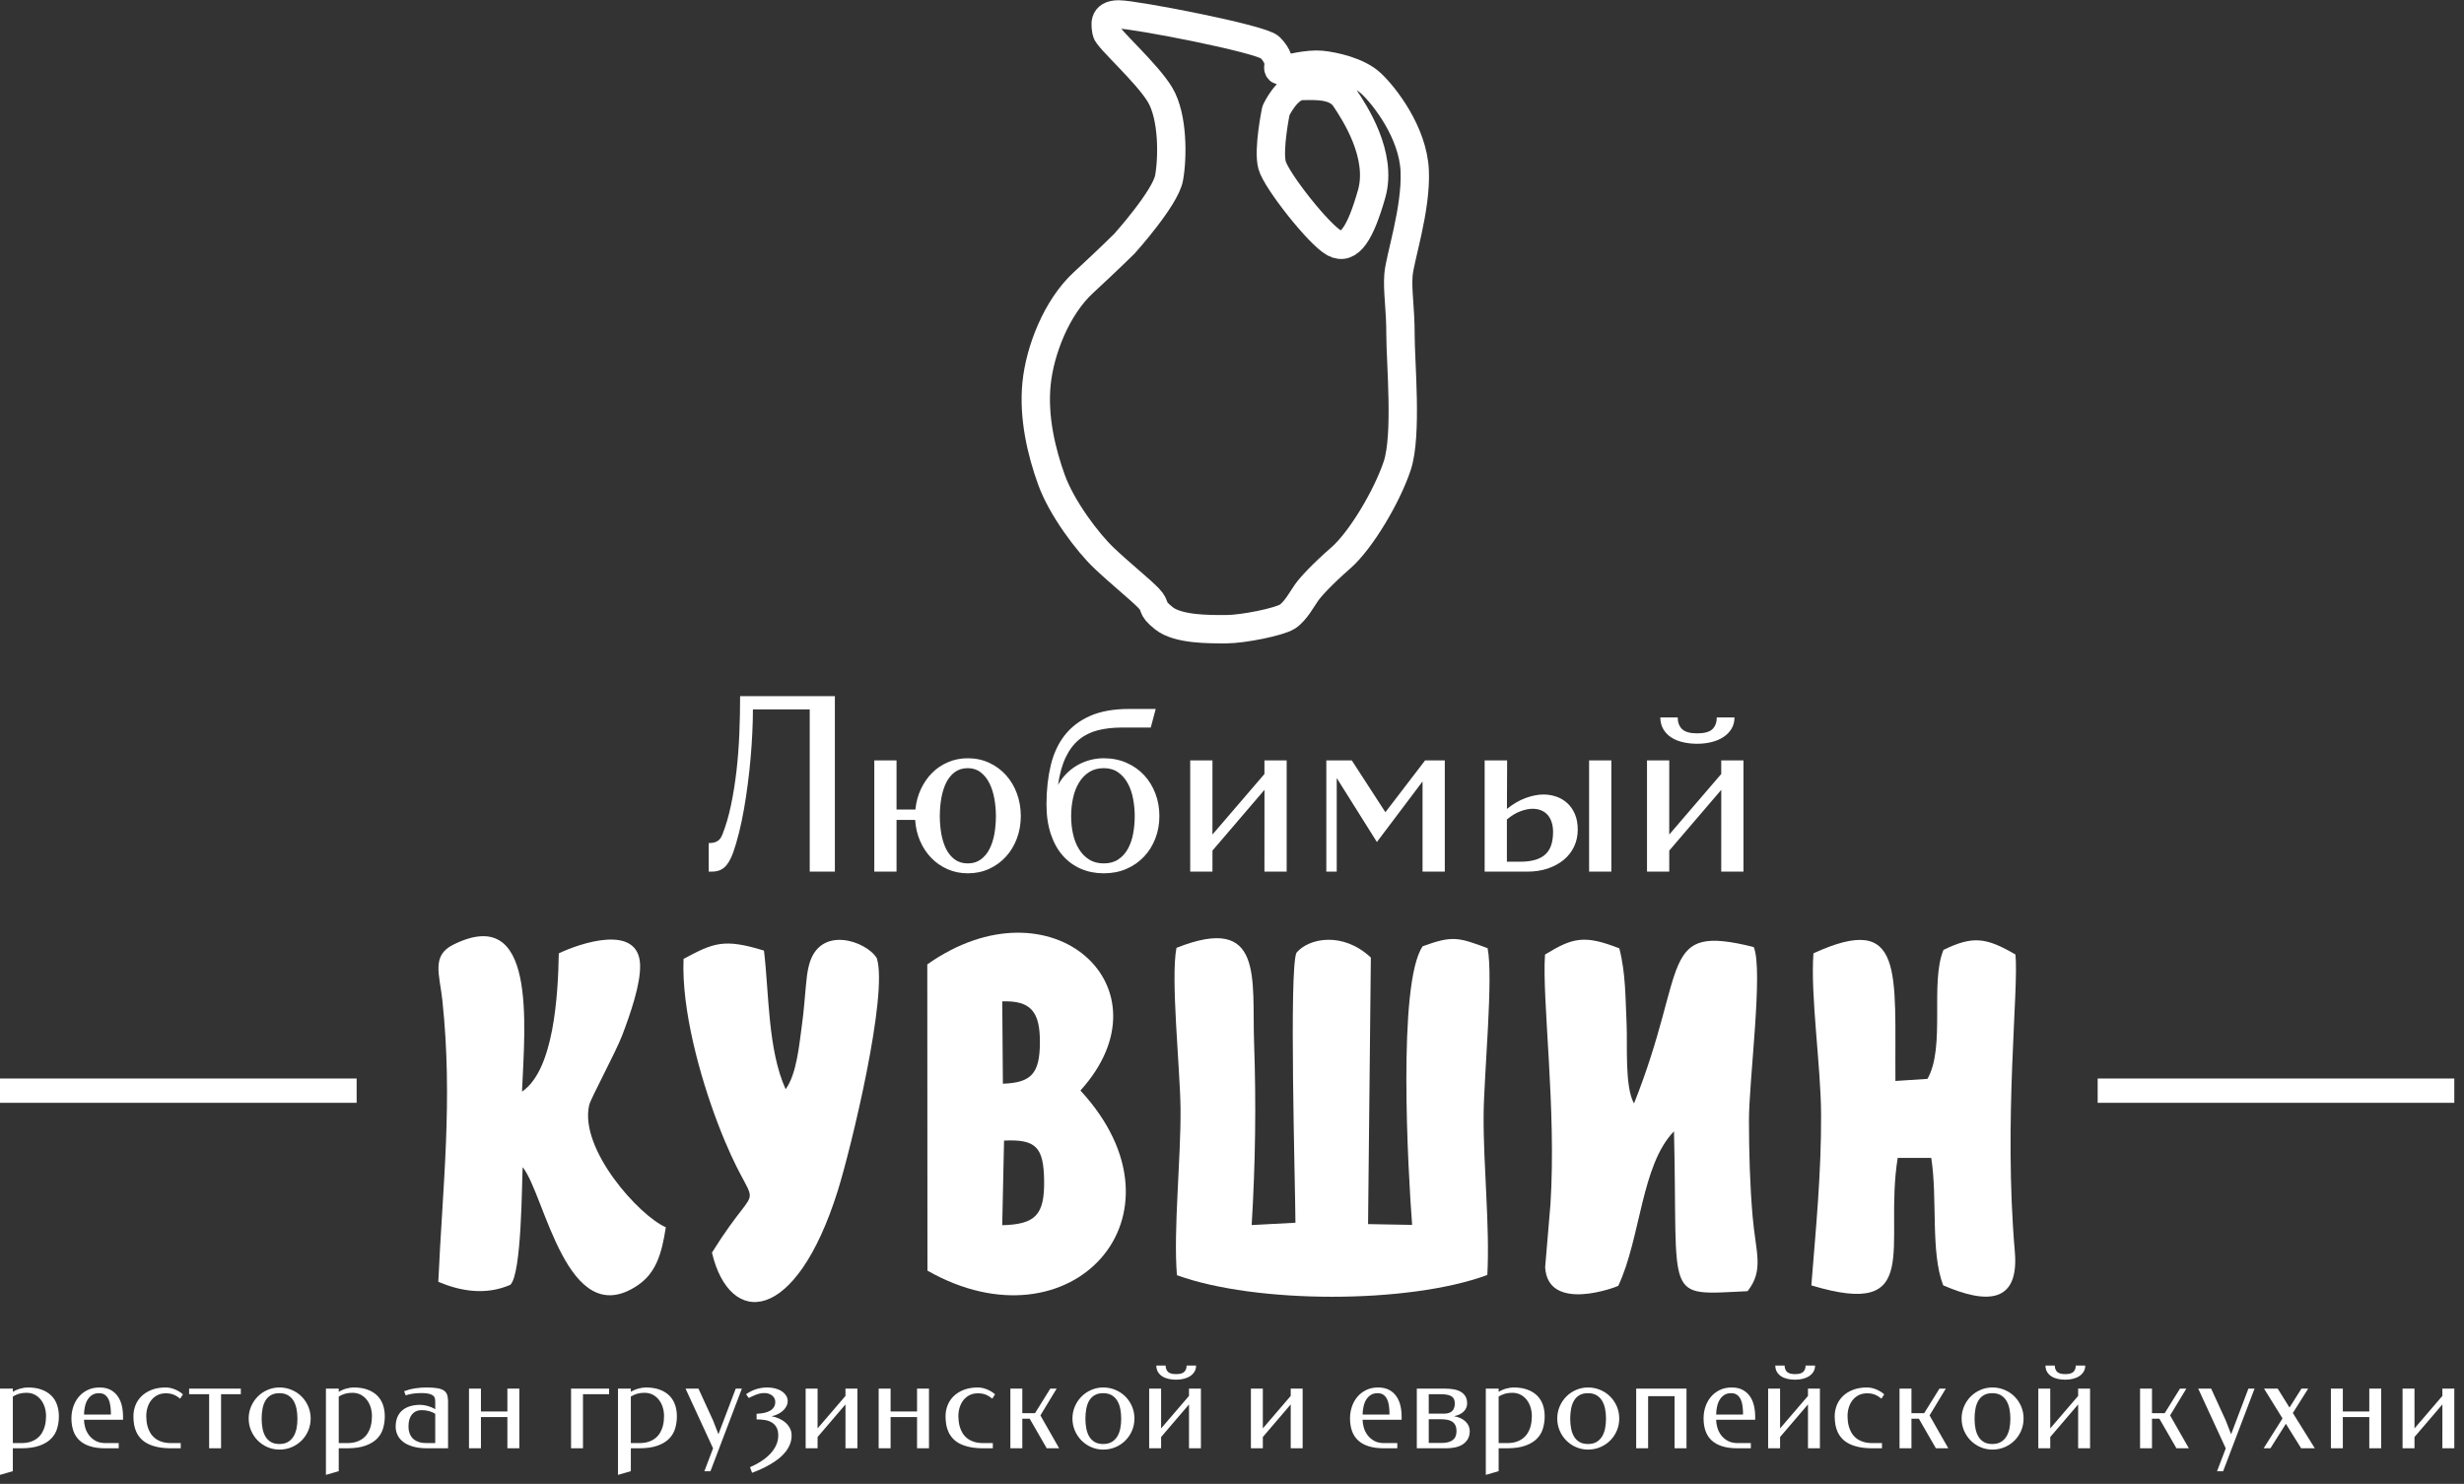
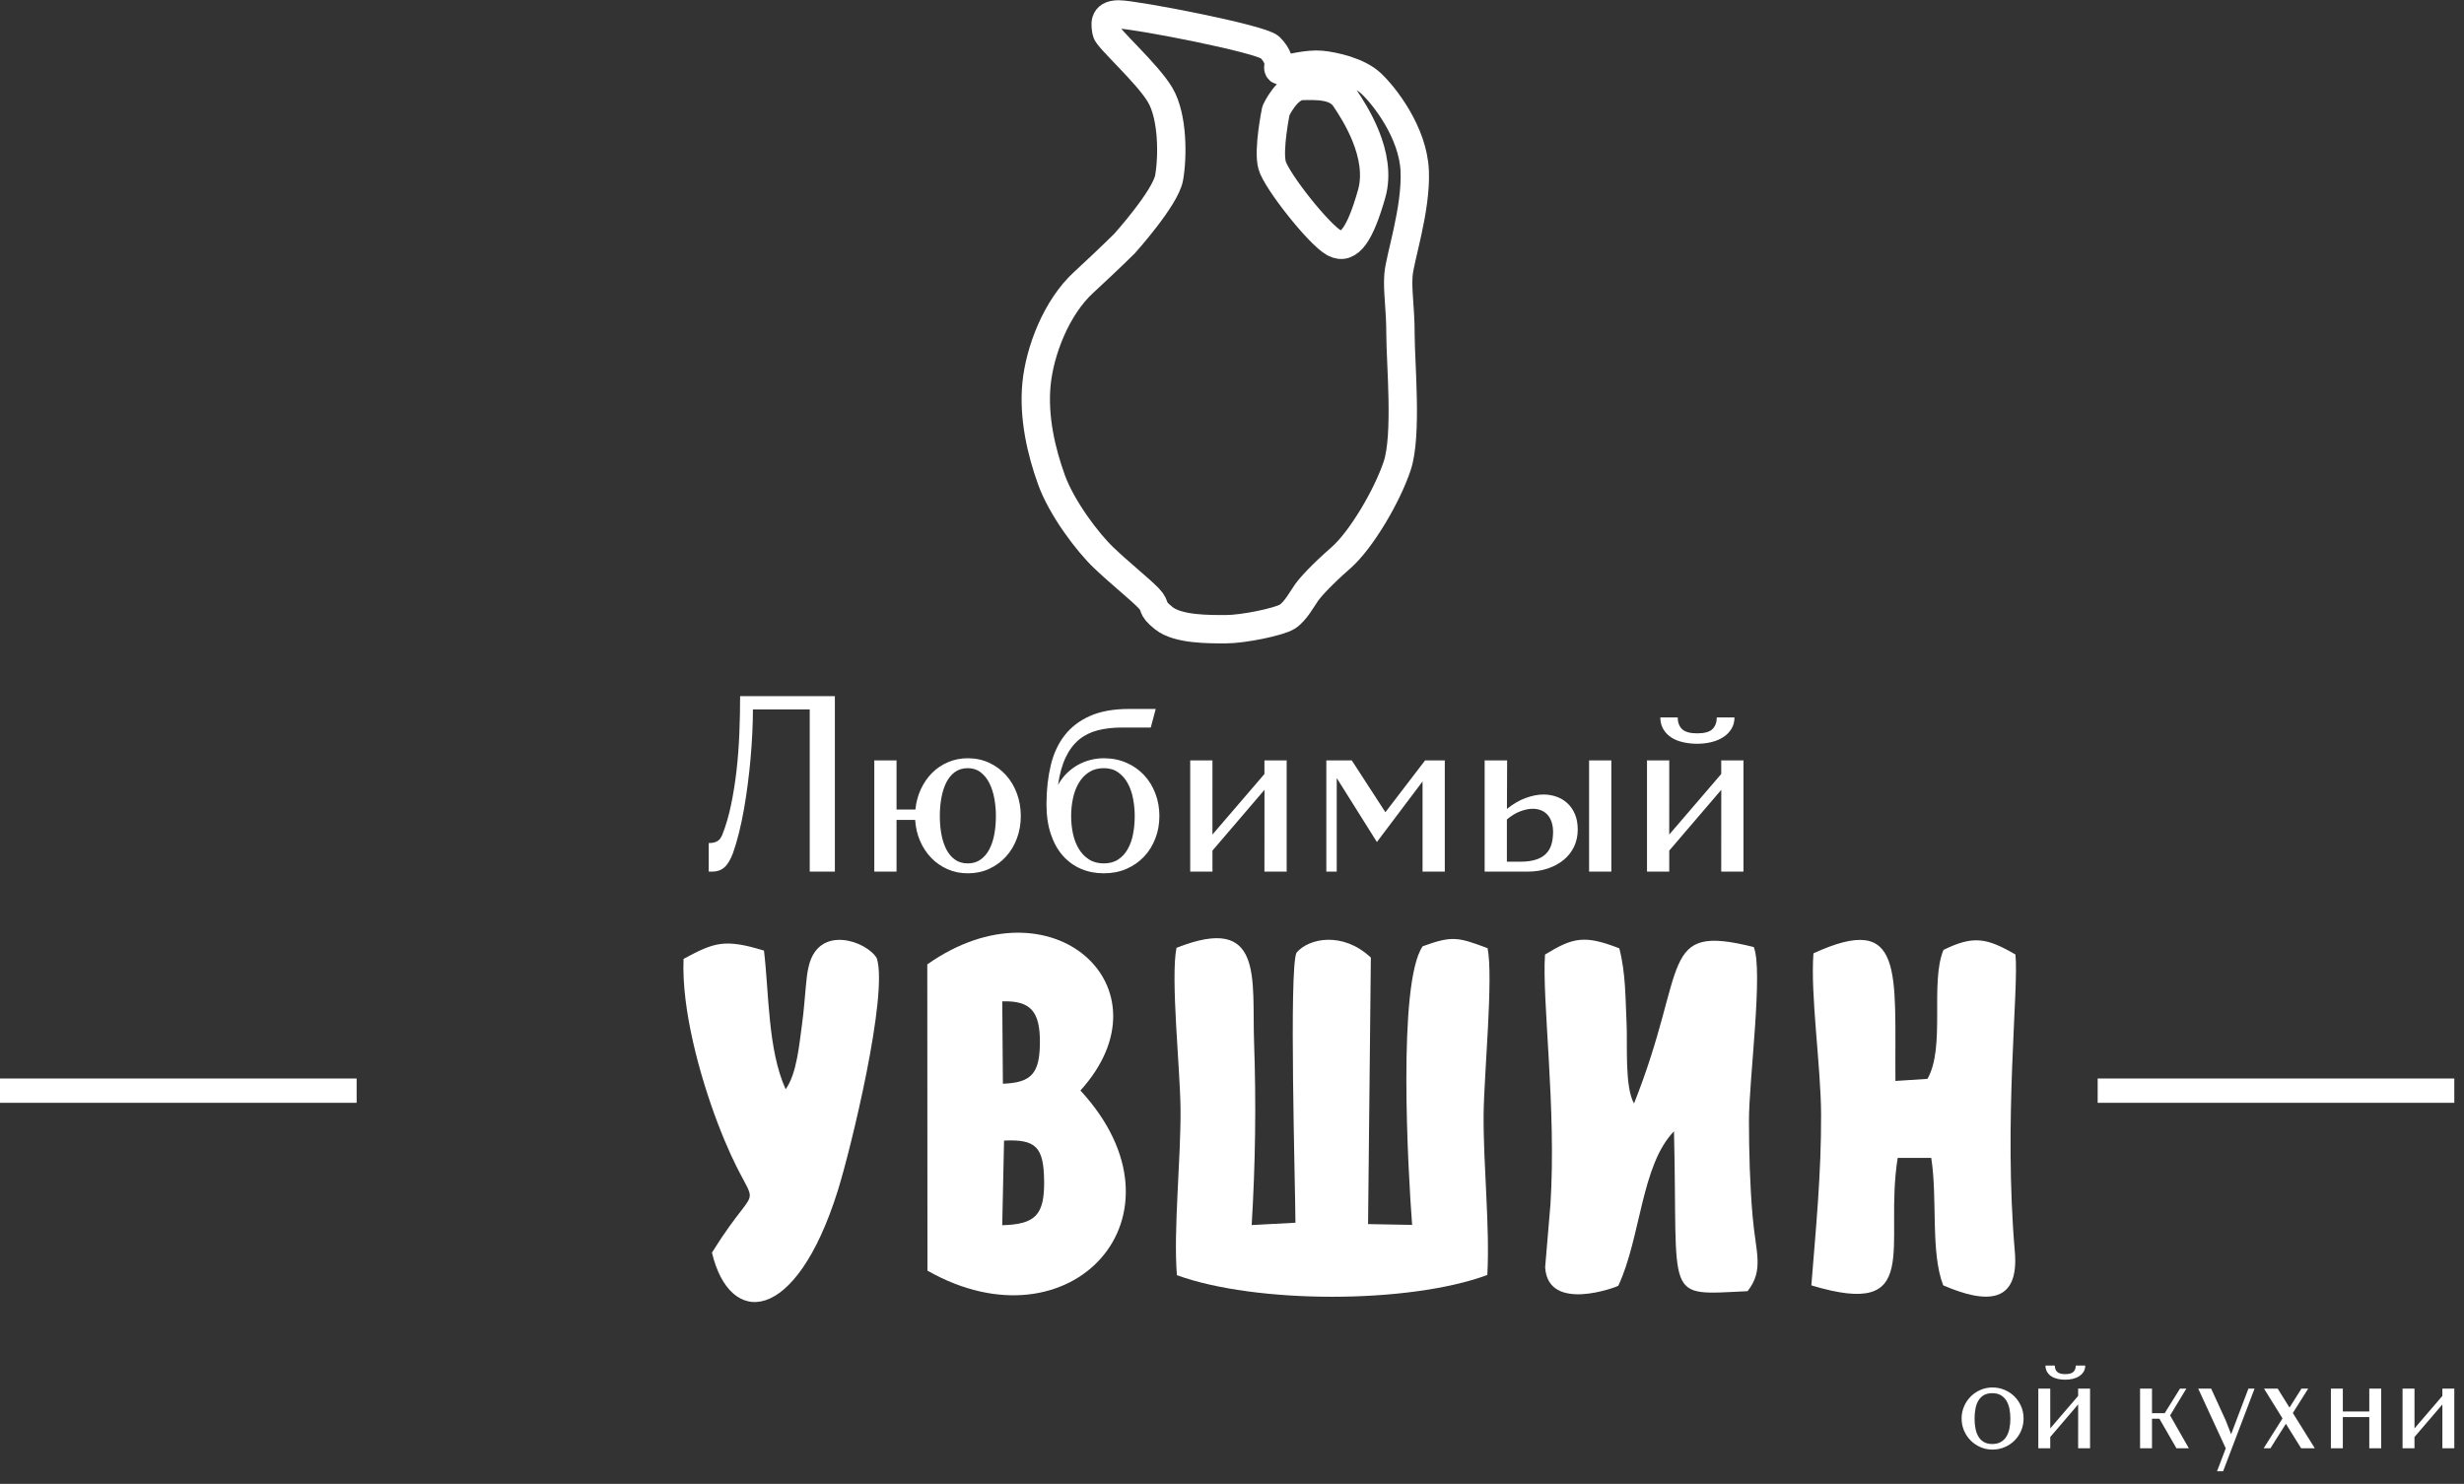
<svg xmlns="http://www.w3.org/2000/svg" width="171" height="103" viewBox="0 0 171 103" fill="none">
  <rect x="0" y="0" width="171" height="103" fill="#333333" stroke="none" />
  <path fill-rule="evenodd" clip-rule="evenodd" d="M0 74.864H24.75V76.551H0V74.864Z" fill="white" />
  <path fill-rule="evenodd" clip-rule="evenodd" d="M81.647 65.794C81.228 67.878 81.904 74.265 81.928 76.946C81.96 80.455 81.423 85.396 81.677 88.515C87.144 90.508 97.755 90.522 103.22 88.501C103.404 85.122 102.936 80.936 102.962 77.363C102.982 74.698 103.65 67.837 103.238 65.816C101.228 65.075 100.828 64.916 98.732 65.685C96.978 68.247 97.715 81.286 98 85.025L94.943 84.969L95.136 66.468C93.197 64.647 90.832 65.109 89.974 66.133C89.451 67.261 89.888 82.116 89.903 84.874L86.866 85.036C87.124 80.757 87.183 76.624 87.032 72.356C86.876 67.949 87.743 63.375 81.647 65.794Z" fill="white" />
  <path fill-rule="evenodd" clip-rule="evenodd" d="M64.353 66.943L64.364 88.2C74.305 93.857 83.012 84.401 74.981 75.696C81.437 68.566 72.966 60.863 64.353 66.943ZM69.6 75.225C71.584 75.156 72.158 74.51 72.169 72.365C72.181 70.225 71.539 69.443 69.556 69.509L69.6 75.225ZM69.554 85.047C71.862 84.983 72.494 84.338 72.461 81.948C72.43 79.627 71.897 79.067 69.681 79.173L69.554 85.047Z" fill="white" />
  <path fill-rule="evenodd" clip-rule="evenodd" d="M121.281 89.626C122.438 88.148 121.848 86.952 121.633 84.465C121.44 82.246 121.381 80.009 121.377 77.78C121.371 75.019 122.383 67.344 121.709 65.739C115.04 64.067 117.189 67.086 113.4 76.596C112.743 75.444 112.952 72.471 112.886 71.092C112.802 69.318 112.828 67.55 112.379 65.828C109.973 64.89 109.17 65.063 107.223 66.261C107.003 69.38 108.025 76.947 107.599 83.617L107.232 87.97C107.429 91.165 112.241 89.316 112.308 89.253C113.876 85.902 113.895 80.865 116.174 78.529C116.465 90.429 115.397 89.898 121.281 89.626Z" fill="white" />
  <path fill-rule="evenodd" clip-rule="evenodd" d="M125.852 66.174C125.633 69.096 126.37 74.003 126.382 77.363C126.397 81.485 126.028 85.177 125.706 89.223C133.551 91.588 130.715 86.495 131.699 80.376L134.027 80.374C134.475 83.236 133.967 86.924 134.857 89.22C137.864 90.523 140.14 90.498 139.828 86.883C139.035 77.704 140.113 68.674 139.872 66.256C137.85 65.082 136.928 64.934 134.875 65.938C133.928 68.224 135.03 72.677 133.765 74.888L131.541 75.034C131.481 67.458 132.215 63.259 125.852 66.174Z" fill="white" />
-   <path fill-rule="evenodd" clip-rule="evenodd" d="M30.418 88.975C31.938 89.619 33.688 89.933 35.408 89.188C36.219 88.485 36.213 81.948 36.273 81.018C37.81 82.897 39.34 92.542 44.255 89.219C45.521 88.363 45.923 87.045 46.208 85.188C44.367 84.398 40.19 79.772 40.888 76.711C40.995 76.242 42.728 73.053 43.181 71.865C43.745 70.382 44.465 68.309 44.422 66.974C44.328 64.078 40.236 65.479 38.781 66.176C38.727 69.073 38.444 74.282 36.227 75.772C36.435 71.064 37.249 62.683 31.446 65.579C29.92 66.341 30.511 67.654 30.7 69.438C31.441 76.427 30.717 82.286 30.418 88.975Z" fill="white" />
  <path fill-rule="evenodd" clip-rule="evenodd" d="M47.439 66.56C47.289 70.103 48.592 74.757 49.793 77.922C52.575 85.253 53.115 80.995 49.409 86.949C50.637 92.139 55.214 91.998 58.143 82.647C59.048 79.759 61.655 69.039 60.85 66.515C60.164 65.343 56.87 64.151 56.14 67.007C56.012 67.505 55.978 67.925 55.928 68.438C55.843 69.311 55.792 70.139 55.666 71.052C55.468 72.482 55.303 74.53 54.523 75.608C53.276 72.848 53.374 68.924 53.019 65.985C50.254 65.132 49.535 65.435 47.439 66.56Z" fill="white" />
  <path d="M78.029 16.919C78.029 16.919 80.879 13.758 81.134 12.347C81.388 10.936 81.416 8.113 80.513 6.588C79.61 5.064 76.844 2.637 76.788 2.214C76.731 1.791 76.505 1 77.634 1C78.763 1 87.54 2.693 88.133 3.286C88.727 3.879 88.754 4.359 88.727 4.528C88.698 4.697 88.669 4.98 89.036 4.866C89.404 4.753 90.815 4.415 91.689 4.5C92.564 4.584 94.258 4.951 95.161 5.798C96.065 6.645 98.068 9.185 98.181 11.866C98.294 14.547 97.136 17.935 97.052 19.091C96.967 20.248 97.193 21.32 97.193 23.241C97.193 25.16 97.672 30.212 96.967 32.329C96.262 34.446 94.456 37.492 93.072 38.708C91.689 39.921 90.955 40.74 90.674 41.134C90.392 41.53 89.911 42.433 89.347 42.8C88.783 43.166 86.271 43.676 85.085 43.676C83.899 43.676 81.755 43.702 80.767 42.912C79.779 42.122 80.316 42.151 79.722 41.53C79.13 40.909 77.775 39.836 76.618 38.735C75.46 37.635 73.683 35.264 72.977 33.317C72.272 31.369 71.707 28.97 71.933 26.655C72.159 24.341 73.316 21.349 75.179 19.627C77.041 17.906 78.029 16.919 78.029 16.919ZM88.55 7.68C88.55 7.68 89.321 5.987 90.355 5.968C91.39 5.949 92.727 5.893 93.347 6.824C93.969 7.755 95.963 10.746 95.191 13.458C94.419 16.166 93.648 17.428 92.595 16.862C91.54 16.297 88.586 12.547 88.286 11.477C87.984 10.408 88.55 7.68 88.55 7.68Z" stroke="white" stroke-width="1.967" stroke-linecap="round" stroke-linejoin="round" />
-   <path fill-rule="evenodd" clip-rule="evenodd" d="M0.891 96.613C1.057 96.511 1.235 96.435 1.424 96.385C1.611 96.336 1.779 96.31 1.928 96.31C2.299 96.31 2.622 96.361 2.893 96.462C3.163 96.562 3.389 96.702 3.565 96.879C3.742 97.056 3.873 97.267 3.958 97.512C4.044 97.756 4.086 98.022 4.086 98.308C4.086 98.599 4.047 98.879 3.969 99.145C3.893 99.414 3.755 99.649 3.556 99.855C3.358 100.06 3.09 100.224 2.749 100.347C2.41 100.47 1.98 100.531 1.458 100.531H0.891V102.121L0 102.377V96.391H0.891V96.613ZM1.834 96.679C1.647 96.679 1.479 96.702 1.327 96.745C1.178 96.789 1.032 96.853 0.891 96.939V100.171H1.456C1.72 100.171 1.945 100.14 2.133 100.075C2.32 100.011 2.478 99.925 2.607 99.817C2.736 99.711 2.839 99.591 2.916 99.457C2.994 99.324 3.052 99.189 3.094 99.049C3.135 98.91 3.162 98.775 3.175 98.644C3.189 98.515 3.195 98.4 3.195 98.301C3.195 98.087 3.165 97.882 3.105 97.687C3.045 97.492 2.957 97.32 2.841 97.171C2.725 97.021 2.584 96.903 2.417 96.813C2.248 96.725 2.053 96.679 1.834 96.679ZM6.909 96.31C7.207 96.31 7.461 96.366 7.667 96.475C7.873 96.585 8.041 96.733 8.172 96.921C8.302 97.108 8.397 97.324 8.454 97.569C8.511 97.813 8.539 98.073 8.539 98.344V98.551H5.831C5.831 98.715 5.857 98.892 5.91 99.082C5.962 99.273 6.048 99.448 6.167 99.609C6.285 99.771 6.439 99.904 6.628 100.011C6.817 100.117 7.048 100.171 7.324 100.171H8.238V100.531H7.311C6.902 100.531 6.547 100.485 6.25 100.391C5.953 100.297 5.709 100.161 5.517 99.982C5.325 99.804 5.184 99.585 5.094 99.328C5.003 99.07 4.957 98.776 4.957 98.445C4.957 98.17 5.001 97.903 5.087 97.645C5.173 97.388 5.299 97.161 5.464 96.963C5.631 96.765 5.835 96.607 6.076 96.489C6.318 96.37 6.595 96.31 6.909 96.31ZM6.865 96.706C6.684 96.706 6.528 96.747 6.399 96.829C6.27 96.912 6.163 97.02 6.079 97.156C5.996 97.293 5.934 97.45 5.895 97.632C5.854 97.812 5.833 97.998 5.831 98.191H7.694V98.002C7.688 97.833 7.673 97.669 7.647 97.515C7.623 97.359 7.58 97.222 7.518 97.102C7.455 96.982 7.372 96.886 7.269 96.814C7.164 96.742 7.03 96.706 6.865 96.706ZM12.506 97.085C12.354 96.961 12.199 96.868 12.045 96.807C11.889 96.745 11.71 96.715 11.508 96.715C11.289 96.715 11.094 96.757 10.926 96.843C10.758 96.928 10.617 97.043 10.502 97.188C10.387 97.333 10.3 97.501 10.241 97.692C10.181 97.882 10.151 98.085 10.151 98.298C10.151 98.398 10.157 98.512 10.17 98.643C10.183 98.773 10.211 98.908 10.251 99.048C10.293 99.188 10.351 99.324 10.43 99.457C10.507 99.591 10.61 99.711 10.737 99.817C10.865 99.924 11.024 100.009 11.211 100.074C11.4 100.139 11.625 100.171 11.886 100.171H12.542V100.531H11.886C11.538 100.531 11.231 100.505 10.965 100.45C10.701 100.397 10.47 100.32 10.277 100.224C10.082 100.128 9.918 100.011 9.789 99.874C9.659 99.738 9.554 99.588 9.474 99.423C9.396 99.256 9.341 99.081 9.307 98.893C9.276 98.706 9.26 98.511 9.26 98.308C9.26 98.043 9.307 97.788 9.402 97.546C9.498 97.305 9.639 97.093 9.828 96.91C10.017 96.727 10.251 96.582 10.53 96.472C10.81 96.365 11.136 96.31 11.508 96.31C11.6 96.31 11.695 96.321 11.799 96.34C11.901 96.361 12.003 96.391 12.107 96.43C12.209 96.469 12.311 96.519 12.411 96.579C12.513 96.637 12.608 96.706 12.695 96.786L12.506 97.085ZM13.125 96.391H16.713V96.778H15.342V100.531H14.514V96.778H13.125V96.391ZM19.398 96.31C19.7 96.31 19.981 96.367 20.246 96.48C20.509 96.592 20.739 96.745 20.934 96.941C21.127 97.135 21.28 97.365 21.393 97.626C21.504 97.888 21.559 98.167 21.559 98.463C21.559 98.763 21.504 99.043 21.393 99.306C21.28 99.567 21.127 99.796 20.934 99.991C20.739 100.185 20.509 100.34 20.246 100.452C19.981 100.564 19.7 100.622 19.398 100.622C19.101 100.622 18.823 100.564 18.566 100.452C18.306 100.34 18.08 100.185 17.886 99.991C17.692 99.796 17.54 99.567 17.427 99.306C17.315 99.043 17.258 98.763 17.258 98.463C17.258 98.167 17.315 97.888 17.427 97.626C17.54 97.365 17.692 97.135 17.886 96.941C18.08 96.745 18.306 96.592 18.566 96.48C18.823 96.367 19.101 96.31 19.398 96.31ZM19.389 96.706C19.16 96.706 18.967 96.75 18.81 96.838C18.654 96.927 18.527 97.05 18.431 97.207C18.333 97.367 18.264 97.554 18.222 97.771C18.179 97.987 18.158 98.224 18.158 98.479C18.158 98.731 18.18 98.964 18.224 99.178C18.267 99.393 18.338 99.579 18.435 99.735C18.531 99.892 18.659 100.014 18.815 100.103C18.972 100.191 19.163 100.234 19.389 100.234C19.614 100.234 19.806 100.191 19.965 100.103C20.123 100.014 20.253 99.892 20.354 99.735C20.454 99.579 20.528 99.393 20.574 99.178C20.619 98.964 20.642 98.731 20.642 98.479C20.642 98.224 20.619 97.987 20.574 97.771C20.528 97.554 20.454 97.367 20.354 97.207C20.253 97.05 20.123 96.927 19.965 96.838C19.806 96.75 19.614 96.706 19.389 96.706ZM23.509 96.613C23.676 96.511 23.853 96.435 24.042 96.385C24.229 96.336 24.398 96.31 24.546 96.31C24.918 96.31 25.241 96.361 25.512 96.462C25.782 96.562 26.007 96.702 26.184 96.879C26.361 97.056 26.491 97.267 26.577 97.512C26.662 97.756 26.704 98.022 26.704 98.308C26.704 98.599 26.666 98.879 26.587 99.145C26.511 99.414 26.373 99.649 26.175 99.855C25.977 100.06 25.709 100.224 25.368 100.347C25.029 100.47 24.599 100.531 24.076 100.531H23.509V102.121L22.619 102.377V96.391H23.509V96.613ZM24.453 96.679C24.265 96.679 24.097 96.702 23.946 96.745C23.796 96.789 23.65 96.853 23.509 96.939V100.171H24.075C24.339 100.171 24.564 100.14 24.752 100.075C24.939 100.011 25.096 99.925 25.226 99.817C25.355 99.711 25.458 99.591 25.535 99.457C25.612 99.324 25.671 99.189 25.713 99.049C25.753 98.91 25.78 98.775 25.794 98.644C25.807 98.515 25.813 98.4 25.813 98.301C25.813 98.087 25.783 97.882 25.724 97.687C25.663 97.492 25.575 97.32 25.459 97.171C25.344 97.021 25.203 96.903 25.035 96.813C24.867 96.725 24.672 96.679 24.453 96.679ZM29.259 96.697C29.118 96.697 28.996 96.702 28.892 96.711C28.788 96.72 28.693 96.73 28.61 96.745C28.524 96.76 28.445 96.777 28.371 96.796C28.297 96.816 28.225 96.835 28.152 96.855L28.047 96.568C28.293 96.477 28.549 96.411 28.818 96.37C29.085 96.33 29.34 96.31 29.58 96.31C29.887 96.31 30.139 96.327 30.337 96.359C30.535 96.391 30.69 96.444 30.801 96.519C30.912 96.594 30.988 96.693 31.032 96.817C31.074 96.942 31.095 97.098 31.095 97.285V100.531H29.654C29.26 100.531 28.926 100.491 28.648 100.408C28.371 100.326 28.144 100.217 27.969 100.077C27.793 99.937 27.664 99.778 27.582 99.597C27.499 99.417 27.459 99.228 27.459 99.028C27.459 98.782 27.498 98.565 27.576 98.377C27.654 98.19 27.765 98.032 27.912 97.905C28.059 97.777 28.237 97.681 28.449 97.615C28.66 97.549 28.9 97.516 29.171 97.516C29.317 97.516 29.484 97.542 29.67 97.591C29.856 97.641 30.035 97.716 30.204 97.815V97.269C30.204 97.203 30.196 97.135 30.181 97.066C30.168 96.997 30.129 96.937 30.067 96.883C30.006 96.829 29.911 96.784 29.784 96.75C29.656 96.715 29.482 96.697 29.259 96.697ZM30.204 100.171V98.136C30.063 98.05 29.916 97.987 29.763 97.947C29.611 97.906 29.442 97.885 29.258 97.885C29.11 97.885 28.98 97.912 28.867 97.965C28.755 98.017 28.66 98.093 28.584 98.188C28.507 98.286 28.449 98.401 28.41 98.536C28.369 98.671 28.35 98.82 28.35 98.985C28.35 99.031 28.352 99.093 28.356 99.169C28.361 99.246 28.375 99.327 28.401 99.415C28.425 99.504 28.464 99.592 28.515 99.681C28.566 99.771 28.64 99.852 28.733 99.925C28.827 99.999 28.945 100.057 29.089 100.104C29.233 100.149 29.41 100.171 29.619 100.171H30.204ZM33.377 97.975H35.212V96.391H36.041V100.531H35.212V98.362H33.377V100.531H32.548V96.391H33.377V97.975ZM39.631 96.391H42.27V96.778H40.459V100.531H39.631V96.391ZM43.78 96.613C43.947 96.511 44.124 96.435 44.313 96.385C44.5 96.336 44.668 96.31 44.817 96.31C45.189 96.31 45.511 96.361 45.783 96.462C46.053 96.562 46.278 96.702 46.455 96.879C46.632 97.056 46.762 97.267 46.848 97.512C46.933 97.756 46.975 98.022 46.975 98.308C46.975 98.599 46.936 98.879 46.858 99.145C46.782 99.414 46.644 99.649 46.446 99.855C46.248 100.06 45.979 100.224 45.639 100.347C45.3 100.47 44.869 100.531 44.347 100.531H43.78V102.121L42.889 102.377V96.391H43.78V96.613ZM44.724 96.679C44.536 96.679 44.368 96.702 44.217 96.745C44.067 96.789 43.921 96.853 43.78 96.939V100.171H44.346C44.61 100.171 44.835 100.14 45.022 100.075C45.21 100.011 45.367 99.925 45.496 99.817C45.625 99.711 45.729 99.591 45.805 99.457C45.883 99.324 45.942 99.189 45.984 99.049C46.024 98.91 46.051 98.775 46.065 98.644C46.078 98.515 46.084 98.4 46.084 98.301C46.084 98.087 46.054 97.882 45.994 97.687C45.934 97.492 45.846 97.32 45.73 97.171C45.615 97.021 45.474 96.903 45.306 96.813C45.138 96.725 44.943 96.679 44.724 96.679ZM49.489 100.528L49.485 100.532L47.577 96.391H48.474L49.485 98.597L49.859 99.556L51.059 96.391H51.485L49.305 102.124H48.882L49.489 100.528ZM53.803 97.309C53.803 97.216 53.782 97.132 53.742 97.056C53.701 96.981 53.646 96.916 53.577 96.864C53.508 96.811 53.43 96.771 53.34 96.741C53.25 96.712 53.155 96.697 53.056 96.697C52.954 96.697 52.854 96.708 52.755 96.727C52.657 96.748 52.563 96.775 52.471 96.81C52.381 96.843 52.293 96.88 52.209 96.921C52.123 96.963 52.041 97.002 51.963 97.039L51.777 96.781C51.862 96.72 51.958 96.66 52.063 96.603C52.168 96.546 52.282 96.495 52.405 96.451C52.528 96.408 52.662 96.373 52.804 96.348C52.945 96.323 53.097 96.31 53.259 96.31C53.452 96.31 53.634 96.333 53.803 96.378C53.974 96.423 54.123 96.487 54.25 96.571C54.378 96.654 54.48 96.756 54.555 96.873C54.63 96.992 54.667 97.122 54.667 97.266C54.667 97.377 54.64 97.486 54.588 97.594C54.535 97.702 54.46 97.803 54.364 97.897C54.267 97.99 54.15 98.073 54.013 98.145C53.875 98.217 53.719 98.271 53.547 98.308C53.731 98.341 53.908 98.395 54.076 98.472C54.244 98.548 54.393 98.643 54.519 98.755C54.645 98.868 54.747 98.998 54.823 99.147C54.9 99.296 54.937 99.459 54.937 99.637C54.937 99.855 54.9 100.057 54.825 100.247C54.75 100.435 54.648 100.613 54.517 100.776C54.388 100.941 54.235 101.094 54.06 101.234C53.883 101.374 53.694 101.505 53.491 101.625C53.29 101.745 53.077 101.856 52.857 101.958C52.635 102.058 52.416 102.15 52.195 102.233L52.05 101.846C52.338 101.719 52.602 101.579 52.842 101.421C53.082 101.263 53.289 101.094 53.461 100.908C53.634 100.723 53.769 100.525 53.865 100.312C53.962 100.099 54.01 99.874 54.01 99.637C54.01 99.408 53.97 99.222 53.887 99.076C53.805 98.931 53.695 98.817 53.557 98.736C53.419 98.653 53.26 98.598 53.079 98.568C52.897 98.54 52.707 98.525 52.507 98.525V98.137C52.707 98.128 52.885 98.108 53.046 98.072C53.205 98.037 53.341 97.984 53.454 97.917C53.566 97.848 53.653 97.764 53.713 97.665C53.773 97.566 53.803 97.447 53.803 97.309ZM56.74 99.151L58.675 96.897V96.391H59.503V100.531H58.675L58.676 97.486L56.74 99.749V100.531H55.912V96.391H56.74L56.74 99.151ZM61.807 97.975H63.643V96.391H64.471V100.531H63.643V98.362H61.807V100.531H60.979V96.391H61.807V97.975ZM68.866 97.085C68.715 96.961 68.56 96.868 68.406 96.807C68.25 96.745 68.071 96.715 67.869 96.715C67.65 96.715 67.455 96.757 67.287 96.843C67.119 96.928 66.978 97.043 66.862 97.188C66.748 97.333 66.661 97.501 66.601 97.692C66.541 97.882 66.511 98.085 66.511 98.298C66.511 98.398 66.517 98.512 66.531 98.643C66.544 98.773 66.571 98.908 66.612 99.048C66.654 99.188 66.712 99.324 66.79 99.457C66.868 99.591 66.97 99.711 67.098 99.817C67.225 99.924 67.384 100.009 67.572 100.074C67.761 100.139 67.986 100.171 68.247 100.171H68.902V100.531H68.247C67.899 100.531 67.591 100.505 67.326 100.45C67.062 100.397 66.831 100.32 66.637 100.224C66.442 100.128 66.279 100.011 66.15 99.874C66.019 99.738 65.914 99.588 65.835 99.423C65.757 99.256 65.701 99.081 65.668 98.893C65.637 98.706 65.62 98.511 65.62 98.308C65.62 98.043 65.668 97.788 65.763 97.546C65.859 97.305 66 97.093 66.189 96.91C66.378 96.727 66.612 96.582 66.891 96.472C67.171 96.365 67.497 96.31 67.869 96.31C67.96 96.31 68.056 96.321 68.16 96.34C68.262 96.361 68.364 96.391 68.467 96.43C68.569 96.469 68.671 96.519 68.772 96.579C68.874 96.637 68.968 96.706 69.055 96.786L68.866 97.085ZM70.947 96.391V98.093H71.83L72.889 96.391H73.329L72.204 98.25L73.504 100.531H72.643L71.461 98.479H70.947V100.531H70.119V96.391H70.947ZM76.567 96.31C76.869 96.31 77.15 96.367 77.415 96.48C77.679 96.592 77.908 96.745 78.103 96.941C78.297 97.135 78.45 97.365 78.562 97.626C78.673 97.888 78.729 98.167 78.729 98.463C78.729 98.763 78.673 99.043 78.562 99.306C78.45 99.567 78.297 99.796 78.103 99.991C77.908 100.185 77.679 100.34 77.415 100.452C77.15 100.564 76.869 100.622 76.567 100.622C76.27 100.622 75.993 100.564 75.735 100.452C75.475 100.34 75.249 100.185 75.055 99.991C74.862 99.796 74.709 99.567 74.596 99.306C74.484 99.043 74.427 98.763 74.427 98.463C74.427 98.167 74.484 97.888 74.596 97.626C74.709 97.365 74.862 97.135 75.055 96.941C75.249 96.745 75.475 96.592 75.735 96.48C75.993 96.367 76.27 96.31 76.567 96.31ZM76.558 96.706C76.329 96.706 76.137 96.75 75.979 96.838C75.823 96.927 75.696 97.05 75.6 97.207C75.502 97.367 75.433 97.554 75.391 97.771C75.348 97.987 75.327 98.224 75.327 98.479C75.327 98.731 75.349 98.964 75.393 99.178C75.436 99.393 75.507 99.579 75.604 99.735C75.7 99.892 75.828 100.014 75.984 100.103C76.141 100.191 76.332 100.234 76.558 100.234C76.783 100.234 76.975 100.191 77.134 100.103C77.292 100.014 77.422 99.892 77.523 99.735C77.623 99.579 77.697 99.393 77.743 99.178C77.788 98.964 77.811 98.731 77.811 98.479C77.811 98.224 77.788 97.987 77.743 97.771C77.697 97.554 77.623 97.367 77.523 97.207C77.422 97.05 77.292 96.927 77.134 96.838C76.975 96.75 76.783 96.706 76.558 96.706ZM80.58 99.151L82.515 96.897V96.391H83.343V100.531H82.515L82.517 97.486L80.58 99.749V100.531H79.752V96.391H80.58L80.58 99.151ZM80.895 94.789C80.895 94.972 80.949 95.118 81.057 95.224C81.166 95.331 81.354 95.383 81.619 95.383C81.892 95.383 82.081 95.331 82.189 95.224C82.296 95.118 82.35 94.972 82.35 94.789H83.008C83.008 94.947 82.972 95.088 82.899 95.209C82.825 95.332 82.726 95.436 82.6 95.518C82.474 95.603 82.327 95.664 82.158 95.707C81.99 95.749 81.81 95.77 81.619 95.77C81.438 95.77 81.265 95.752 81.102 95.715C80.937 95.679 80.793 95.622 80.667 95.542C80.542 95.465 80.44 95.362 80.365 95.238C80.289 95.115 80.25 94.965 80.247 94.789H80.895ZM87.64 99.151L89.575 96.897V96.391H90.403V100.531H89.575L89.576 97.486L87.64 99.749V100.531H86.812V96.391H87.64L87.64 99.151ZM95.642 96.31C95.941 96.31 96.195 96.366 96.4 96.475C96.607 96.585 96.775 96.733 96.906 96.921C97.036 97.108 97.131 97.324 97.188 97.569C97.245 97.813 97.273 98.073 97.273 98.344V98.551H94.564C94.564 98.715 94.591 98.892 94.644 99.082C94.696 99.273 94.782 99.448 94.9 99.609C95.019 99.771 95.173 99.904 95.362 100.011C95.551 100.117 95.782 100.171 96.058 100.171H96.972V100.531H96.044C95.635 100.531 95.281 100.485 94.984 100.391C94.687 100.297 94.442 100.161 94.251 99.982C94.058 99.804 93.918 99.585 93.827 99.328C93.736 99.07 93.691 98.776 93.691 98.445C93.691 98.17 93.734 97.903 93.82 97.645C93.907 97.388 94.033 97.161 94.198 96.963C94.365 96.765 94.568 96.607 94.81 96.489C95.051 96.37 95.329 96.31 95.642 96.31ZM95.599 96.706C95.417 96.706 95.261 96.747 95.132 96.829C95.004 96.912 94.897 97.02 94.813 97.156C94.729 97.293 94.668 97.45 94.629 97.632C94.588 97.812 94.567 97.998 94.564 98.191H96.427V98.002C96.421 97.833 96.406 97.669 96.381 97.515C96.356 97.359 96.313 97.222 96.252 97.102C96.188 96.982 96.106 96.886 96.002 96.814C95.898 96.742 95.764 96.706 95.599 96.706ZM98.326 96.391H100.323C100.526 96.391 100.72 96.408 100.903 96.442C101.086 96.475 101.245 96.532 101.38 96.612C101.514 96.69 101.62 96.795 101.699 96.925C101.779 97.056 101.818 97.219 101.818 97.416C101.818 97.633 101.739 97.821 101.581 97.978C101.422 98.137 101.194 98.245 100.899 98.304C101.056 98.328 101.202 98.37 101.337 98.43C101.47 98.49 101.587 98.565 101.685 98.653C101.782 98.743 101.86 98.845 101.915 98.964C101.971 99.081 101.998 99.209 101.998 99.345C101.998 99.556 101.955 99.736 101.869 99.885C101.782 100.035 101.667 100.158 101.521 100.254C101.374 100.351 101.202 100.422 101.004 100.465C100.804 100.509 100.594 100.531 100.372 100.531H98.326V96.391ZM99.154 98.515V100.162H100.051C100.387 100.162 100.642 100.095 100.818 99.96C100.993 99.826 101.08 99.621 101.08 99.345C101.08 99.175 101.053 99.036 100.998 98.928C100.942 98.82 100.866 98.734 100.767 98.673C100.669 98.612 100.554 98.571 100.418 98.548C100.285 98.526 100.138 98.515 99.978 98.515H99.154ZM99.154 96.778V98.129H100.191C100.308 98.129 100.414 98.116 100.512 98.091C100.608 98.065 100.689 98.025 100.755 97.968C100.821 97.911 100.872 97.837 100.908 97.746C100.945 97.654 100.963 97.545 100.963 97.416C100.963 97.182 100.885 97.017 100.731 96.921C100.575 96.826 100.329 96.778 99.988 96.778H99.154ZM104.005 96.613C104.172 96.511 104.349 96.435 104.538 96.385C104.725 96.336 104.893 96.31 105.042 96.31C105.414 96.31 105.736 96.361 106.008 96.462C106.278 96.562 106.503 96.702 106.68 96.879C106.857 97.056 106.987 97.267 107.073 97.512C107.158 97.756 107.2 98.022 107.2 98.308C107.2 98.599 107.161 98.879 107.083 99.145C107.007 99.414 106.869 99.649 106.671 99.855C106.473 100.06 106.204 100.224 105.864 100.347C105.525 100.47 105.094 100.531 104.572 100.531H104.005V102.121L103.114 102.377V96.391H104.005V96.613ZM104.949 96.679C104.761 96.679 104.593 96.702 104.442 96.745C104.292 96.789 104.146 96.853 104.005 96.939V100.171H104.571C104.835 100.171 105.06 100.14 105.247 100.075C105.435 100.011 105.592 99.925 105.721 99.817C105.85 99.711 105.954 99.591 106.03 99.457C106.108 99.324 106.167 99.189 106.209 99.049C106.249 98.91 106.276 98.775 106.29 98.644C106.303 98.515 106.309 98.4 106.309 98.301C106.309 98.087 106.279 97.882 106.219 97.687C106.159 97.492 106.071 97.32 105.955 97.171C105.84 97.021 105.699 96.903 105.531 96.813C105.363 96.725 105.168 96.679 104.949 96.679ZM110.212 96.31C110.514 96.31 110.796 96.367 111.06 96.48C111.324 96.592 111.553 96.745 111.748 96.941C111.942 97.135 112.095 97.365 112.207 97.626C112.318 97.888 112.374 98.167 112.374 98.463C112.374 98.763 112.318 99.043 112.207 99.306C112.095 99.567 111.942 99.796 111.748 99.991C111.553 100.185 111.324 100.34 111.06 100.452C110.796 100.564 110.514 100.622 110.212 100.622C109.915 100.622 109.638 100.564 109.38 100.452C109.12 100.34 108.894 100.185 108.7 99.991C108.507 99.796 108.354 99.567 108.241 99.306C108.129 99.043 108.072 98.763 108.072 98.463C108.072 98.167 108.129 97.888 108.241 97.626C108.354 97.365 108.507 97.135 108.7 96.941C108.894 96.745 109.12 96.592 109.38 96.48C109.638 96.367 109.915 96.31 110.212 96.31ZM110.203 96.706C109.974 96.706 109.782 96.75 109.624 96.838C109.468 96.927 109.341 97.05 109.245 97.207C109.147 97.367 109.078 97.554 109.036 97.771C108.993 97.987 108.972 98.224 108.972 98.479C108.972 98.731 108.994 98.964 109.038 99.178C109.081 99.393 109.152 99.579 109.249 99.735C109.345 99.892 109.473 100.014 109.629 100.103C109.786 100.191 109.977 100.234 110.203 100.234C110.428 100.234 110.62 100.191 110.779 100.103C110.937 100.014 111.067 99.892 111.168 99.735C111.268 99.579 111.342 99.393 111.388 99.178C111.433 98.964 111.456 98.731 111.456 98.479C111.456 98.224 111.433 97.987 111.388 97.771C111.342 97.554 111.268 97.367 111.168 97.207C111.067 97.05 110.937 96.927 110.779 96.838C110.62 96.75 110.428 96.706 110.203 96.706ZM113.55 100.531V96.391H117.042V100.531H116.214V96.913H114.378V100.531H113.55ZM120.178 96.31C120.477 96.31 120.73 96.366 120.936 96.475C121.143 96.585 121.31 96.733 121.441 96.921C121.572 97.108 121.666 97.324 121.723 97.569C121.78 97.813 121.809 98.073 121.809 98.344V98.551H119.1C119.1 98.715 119.127 98.892 119.179 99.082C119.232 99.273 119.317 99.448 119.436 99.609C119.554 99.771 119.709 99.904 119.898 100.011C120.086 100.117 120.317 100.171 120.594 100.171H121.507V100.531H120.58C120.171 100.531 119.817 100.485 119.52 100.391C119.222 100.297 118.978 100.161 118.786 99.982C118.594 99.804 118.453 99.585 118.363 99.328C118.272 99.07 118.227 98.776 118.227 98.445C118.227 98.17 118.27 97.903 118.356 97.645C118.443 97.388 118.568 97.161 118.733 96.963C118.9 96.765 119.104 96.607 119.345 96.489C119.587 96.37 119.865 96.31 120.178 96.31ZM120.135 96.706C119.953 96.706 119.797 96.747 119.668 96.829C119.539 96.912 119.433 97.02 119.349 97.156C119.265 97.293 119.203 97.45 119.164 97.632C119.123 97.812 119.103 97.998 119.1 98.191H120.963V98.002C120.957 97.833 120.942 97.669 120.916 97.515C120.892 97.359 120.849 97.222 120.787 97.102C120.724 96.982 120.641 96.886 120.538 96.814C120.433 96.742 120.3 96.706 120.135 96.706ZM123.537 99.151L125.472 96.897V96.391H126.3V100.531H125.472L125.473 97.486L123.536 99.749V100.531H122.708V96.391H123.536L123.537 99.151ZM123.852 94.789C123.852 94.972 123.906 95.118 124.014 95.224C124.123 95.331 124.311 95.383 124.576 95.383C124.849 95.383 125.038 95.331 125.146 95.224C125.253 95.118 125.307 94.972 125.307 94.789H125.965C125.965 94.947 125.929 95.088 125.856 95.209C125.782 95.332 125.683 95.436 125.557 95.518C125.431 95.603 125.284 95.664 125.115 95.707C124.947 95.749 124.767 95.77 124.576 95.77C124.395 95.77 124.222 95.752 124.059 95.715C123.894 95.679 123.75 95.622 123.624 95.542C123.499 95.465 123.397 95.362 123.322 95.238C123.246 95.115 123.207 94.965 123.204 94.789H123.852ZM130.573 97.085C130.422 96.961 130.267 96.868 130.113 96.807C129.957 96.745 129.778 96.715 129.576 96.715C129.357 96.715 129.162 96.757 128.994 96.843C128.826 96.928 128.685 97.043 128.569 97.188C128.455 97.333 128.368 97.501 128.308 97.692C128.248 97.882 128.218 98.085 128.218 98.298C128.218 98.398 128.224 98.512 128.238 98.643C128.251 98.773 128.278 98.908 128.319 99.048C128.361 99.188 128.419 99.324 128.497 99.457C128.575 99.591 128.677 99.711 128.805 99.817C128.932 99.924 129.091 100.009 129.279 100.074C129.468 100.139 129.693 100.171 129.954 100.171H130.609V100.531H129.954C129.606 100.531 129.298 100.505 129.033 100.45C128.769 100.397 128.538 100.32 128.344 100.224C128.149 100.128 127.986 100.011 127.857 99.874C127.726 99.738 127.621 99.588 127.542 99.423C127.464 99.256 127.408 99.081 127.375 98.893C127.344 98.706 127.327 98.511 127.327 98.308C127.327 98.043 127.375 97.788 127.47 97.546C127.566 97.305 127.707 97.093 127.896 96.91C128.085 96.727 128.319 96.582 128.598 96.472C128.878 96.365 129.204 96.31 129.576 96.31C129.667 96.31 129.763 96.321 129.867 96.34C129.969 96.361 130.071 96.391 130.174 96.43C130.276 96.469 130.378 96.519 130.479 96.579C130.581 96.637 130.675 96.706 130.762 96.786L130.573 97.085ZM132.654 96.391V98.093H133.537L134.596 96.391H135.036L133.911 98.25L135.211 100.531H134.35L133.168 98.479H132.654V100.531H131.826V96.391H132.654Z" fill="white" />
  <path fill-rule="evenodd" clip-rule="evenodd" d="M138.274 96.31C138.576 96.31 138.857 96.367 139.122 96.48C139.386 96.592 139.615 96.745 139.81 96.941C140.003 97.135 140.157 97.365 140.269 97.626C140.38 97.888 140.435 98.167 140.435 98.463C140.435 98.763 140.38 99.043 140.269 99.306C140.157 99.567 140.003 99.796 139.81 99.991C139.615 100.185 139.386 100.34 139.122 100.452C138.857 100.564 138.576 100.622 138.274 100.622C137.977 100.622 137.699 100.564 137.441 100.452C137.182 100.34 136.956 100.185 136.762 99.991C136.568 99.796 136.416 99.567 136.303 99.306C136.191 99.043 136.134 98.763 136.134 98.463C136.134 98.167 136.191 97.888 136.303 97.626C136.416 97.365 136.568 97.135 136.762 96.941C136.956 96.745 137.182 96.592 137.441 96.48C137.699 96.367 137.977 96.31 138.274 96.31ZM138.265 96.706C138.036 96.706 137.843 96.75 137.686 96.838C137.53 96.927 137.403 97.05 137.307 97.207C137.209 97.367 137.14 97.554 137.098 97.771C137.055 97.987 137.034 98.224 137.034 98.479C137.034 98.731 137.056 98.964 137.1 99.178C137.143 99.393 137.214 99.579 137.311 99.735C137.407 99.892 137.535 100.014 137.691 100.103C137.848 100.191 138.039 100.234 138.265 100.234C138.49 100.234 138.682 100.191 138.841 100.103C138.999 100.014 139.129 99.892 139.23 99.735C139.33 99.579 139.404 99.393 139.45 99.178C139.495 98.964 139.518 98.731 139.518 98.479C139.518 98.224 139.495 97.987 139.45 97.771C139.404 97.554 139.33 97.367 139.23 97.207C139.129 97.05 138.999 96.927 138.841 96.838C138.682 96.75 138.49 96.706 138.265 96.706ZM142.286 99.151L144.221 96.897V96.391H145.049V100.531H144.221L144.223 97.486L142.286 99.749V100.531H141.458V96.391H142.286L142.286 99.151ZM142.602 94.789C142.602 94.972 142.656 95.118 142.764 95.224C142.873 95.331 143.06 95.383 143.326 95.383C143.599 95.383 143.788 95.331 143.896 95.224C144.002 95.118 144.056 94.972 144.056 94.789H144.715C144.715 94.947 144.679 95.088 144.606 95.209C144.532 95.332 144.433 95.436 144.307 95.518C144.181 95.603 144.034 95.664 143.865 95.707C143.696 95.749 143.516 95.77 143.326 95.77C143.145 95.77 142.972 95.752 142.808 95.715C142.643 95.679 142.499 95.622 142.374 95.542C142.249 95.465 142.147 95.362 142.072 95.238C141.995 95.115 141.957 94.965 141.953 94.789H142.602ZM149.347 96.391V98.093H150.23L151.289 96.391H151.729L150.604 98.25L151.905 100.531H151.043L149.862 98.479H149.347V100.531H148.519V96.391H149.347ZM154.469 100.528L154.464 100.532L152.556 96.391H153.453L154.464 98.597L154.838 99.556L156.038 96.391H156.464L154.284 102.124H153.861L154.469 100.528ZM159.122 98.083L160.646 100.531H159.698L158.639 98.83L157.567 100.531H157.096L158.405 98.457L157.123 96.391H158.072L158.89 97.705L159.719 96.391H160.186L159.122 98.083ZM162.591 97.975H164.427V96.391H165.254V100.531H164.427V98.362H162.591V100.531H161.763V96.391H162.591V97.975ZM167.565 99.151L169.499 96.897V96.391H170.327V100.531H169.499L169.5 97.486L167.564 99.749V100.531H166.736V96.391H167.564L167.565 99.151Z" fill="white" />
  <path fill-rule="evenodd" clip-rule="evenodd" d="M49.185 60.503V58.52C49.341 58.52 49.473 58.506 49.576 58.475C49.68 58.444 49.769 58.405 49.839 58.352C49.909 58.299 49.968 58.24 50.013 58.167C50.054 58.098 50.094 58.022 50.127 57.947C50.37 57.329 50.575 56.641 50.731 55.883C50.891 55.122 51.017 54.325 51.114 53.489C51.209 52.656 51.274 51.797 51.31 50.919C51.346 50.038 51.363 49.174 51.363 48.321H57.94V60.503H56.195V49.244H52.252C52.252 49.742 52.239 50.276 52.211 50.846C52.185 51.417 52.146 52.001 52.093 52.6C52.043 53.198 51.975 53.802 51.897 54.409C51.819 55.019 51.729 55.609 51.629 56.179C51.528 56.75 51.413 57.295 51.285 57.81C51.156 58.327 51.019 58.794 50.871 59.208C50.698 59.678 50.496 60.011 50.27 60.209C50.043 60.405 49.764 60.503 49.431 60.503H49.185ZM62.219 56.191H63.528C63.578 55.687 63.704 55.22 63.905 54.784C64.107 54.35 64.367 53.973 64.683 53.654C65.001 53.335 65.371 53.084 65.796 52.905C66.218 52.723 66.677 52.633 67.169 52.633C67.706 52.633 68.198 52.74 68.651 52.949C69.101 53.159 69.49 53.444 69.814 53.805C70.139 54.166 70.393 54.591 70.572 55.077C70.754 55.567 70.843 56.09 70.843 56.646C70.843 57.2 70.754 57.717 70.572 58.198C70.393 58.682 70.139 59.104 69.814 59.459C69.49 59.818 69.101 60.1 68.648 60.31C68.198 60.517 67.706 60.62 67.169 60.62C66.66 60.62 66.19 60.525 65.76 60.335C65.326 60.142 64.948 59.882 64.627 59.549C64.305 59.213 64.045 58.822 63.852 58.372C63.657 57.921 63.544 57.435 63.511 56.912H62.219V60.503H60.676V52.784H62.219V56.191ZM65.223 56.644C65.223 57.08 65.259 57.496 65.329 57.891C65.401 58.285 65.513 58.635 65.664 58.937C65.818 59.242 66.017 59.482 66.263 59.661C66.509 59.843 66.811 59.932 67.166 59.932C67.516 59.932 67.815 59.843 68.061 59.661C68.31 59.482 68.514 59.242 68.668 58.937C68.824 58.635 68.936 58.285 69.009 57.891C69.079 57.496 69.115 57.08 69.115 56.644C69.115 56.238 69.079 55.838 69.009 55.441C68.936 55.041 68.824 54.686 68.668 54.373C68.514 54.059 68.31 53.805 68.061 53.612C67.815 53.419 67.516 53.321 67.166 53.321C66.811 53.321 66.509 53.413 66.263 53.595C66.017 53.777 65.818 54.023 65.664 54.331C65.513 54.638 65.401 54.993 65.329 55.396C65.259 55.796 65.223 56.213 65.223 56.644ZM72.625 55.76C72.631 54.798 72.731 53.914 72.924 53.112C73.117 52.309 73.439 51.618 73.886 51.042C74.336 50.466 74.924 50.016 75.654 49.694C76.383 49.373 77.284 49.211 78.355 49.211H80.206L79.862 50.502H77.846C77.233 50.502 76.68 50.567 76.185 50.693C75.693 50.818 75.259 51.034 74.887 51.339C74.515 51.646 74.205 52.054 73.962 52.566C73.716 53.078 73.537 53.718 73.427 54.485C73.593 54.185 73.791 53.917 74.026 53.685C74.261 53.453 74.515 53.26 74.792 53.103C75.069 52.949 75.36 52.832 75.67 52.751C75.978 52.672 76.288 52.633 76.599 52.633C77.18 52.633 77.706 52.74 78.181 52.949C78.657 53.159 79.062 53.444 79.398 53.805C79.736 54.166 79.996 54.591 80.181 55.077C80.368 55.567 80.461 56.09 80.461 56.646C80.461 57.2 80.368 57.717 80.181 58.198C79.996 58.682 79.736 59.104 79.398 59.459C79.062 59.818 78.657 60.1 78.181 60.31C77.706 60.517 77.18 60.62 76.602 60.62C76.031 60.62 75.505 60.517 75.019 60.31C74.532 60.1 74.113 59.795 73.755 59.39C73.399 58.987 73.123 58.486 72.924 57.891C72.726 57.295 72.625 56.613 72.625 55.841V55.76ZM74.336 56.644C74.336 57.08 74.381 57.496 74.468 57.891C74.554 58.285 74.692 58.635 74.879 58.937C75.063 59.242 75.298 59.482 75.584 59.661C75.866 59.843 76.207 59.932 76.602 59.932C76.993 59.932 77.329 59.843 77.6 59.661C77.874 59.482 78.095 59.242 78.265 58.937C78.436 58.635 78.559 58.285 78.635 57.891C78.71 57.496 78.749 57.08 78.749 56.644C78.749 56.238 78.71 55.838 78.635 55.441C78.559 55.041 78.436 54.686 78.265 54.373C78.095 54.059 77.874 53.805 77.6 53.612C77.329 53.419 76.993 53.321 76.602 53.321C76.207 53.321 75.866 53.413 75.584 53.595C75.298 53.777 75.063 54.023 74.879 54.331C74.692 54.638 74.554 54.993 74.468 55.396C74.381 55.796 74.336 56.213 74.336 56.644ZM84.143 57.93L87.751 53.727V52.784H89.294V60.503H87.751L87.754 54.826L84.144 59.043V60.503H82.6V52.784H84.144L84.143 57.93ZM92.046 60.503V52.784H93.814L96.146 56.38L98.9 52.784H100.268V60.503H98.724V54.244L95.556 58.447L92.768 54.007V60.503H92.046ZM104.594 52.784L104.58 56.151C105.008 55.807 105.439 55.553 105.878 55.393C106.32 55.231 106.731 55.15 107.119 55.15C107.424 55.15 107.721 55.2 108.009 55.298C108.294 55.396 108.548 55.547 108.769 55.749C108.99 55.95 109.166 56.204 109.298 56.512C109.429 56.817 109.494 57.175 109.494 57.586C109.494 58.022 109.407 58.419 109.236 58.777C109.063 59.135 108.822 59.44 108.512 59.694C108.199 59.949 107.832 60.147 107.404 60.29C106.979 60.433 106.512 60.503 106.006 60.503H103.034V52.784H104.594ZM110.282 52.784H111.826V60.503H110.282V52.784ZM106.359 56.14C106.115 56.14 105.836 56.196 105.522 56.311C105.209 56.425 104.893 56.618 104.577 56.884V59.815H105.483C105.905 59.815 106.261 59.77 106.552 59.683C106.842 59.597 107.08 59.465 107.262 59.292C107.446 59.116 107.578 58.9 107.659 58.643C107.74 58.389 107.782 58.086 107.782 57.745C107.782 57.516 107.754 57.303 107.695 57.11C107.639 56.918 107.553 56.747 107.435 56.602C107.318 56.459 107.17 56.344 106.988 56.263C106.809 56.182 106.599 56.14 106.359 56.14ZM115.844 57.93L119.452 53.727V52.784H120.995V60.503H119.452L119.455 54.826L115.845 59.043V60.503H114.301V52.784H115.845L115.844 57.93ZM116.432 49.798C116.432 50.139 116.532 50.41 116.733 50.609C116.938 50.807 117.287 50.905 117.782 50.905C118.291 50.905 118.643 50.807 118.845 50.609C119.043 50.41 119.144 50.139 119.144 49.798H120.372C120.372 50.091 120.305 50.354 120.168 50.581C120.031 50.81 119.846 51.003 119.611 51.157C119.376 51.313 119.102 51.428 118.786 51.509C118.473 51.587 118.137 51.627 117.782 51.627C117.444 51.627 117.122 51.593 116.817 51.523C116.51 51.456 116.241 51.35 116.006 51.202C115.775 51.056 115.584 50.866 115.444 50.634C115.302 50.404 115.229 50.125 115.224 49.798H116.432Z" fill="white" />
  <path fill-rule="evenodd" clip-rule="evenodd" d="M145.577 74.864H170.327V76.551H145.577V74.864Z" fill="white" />
</svg>